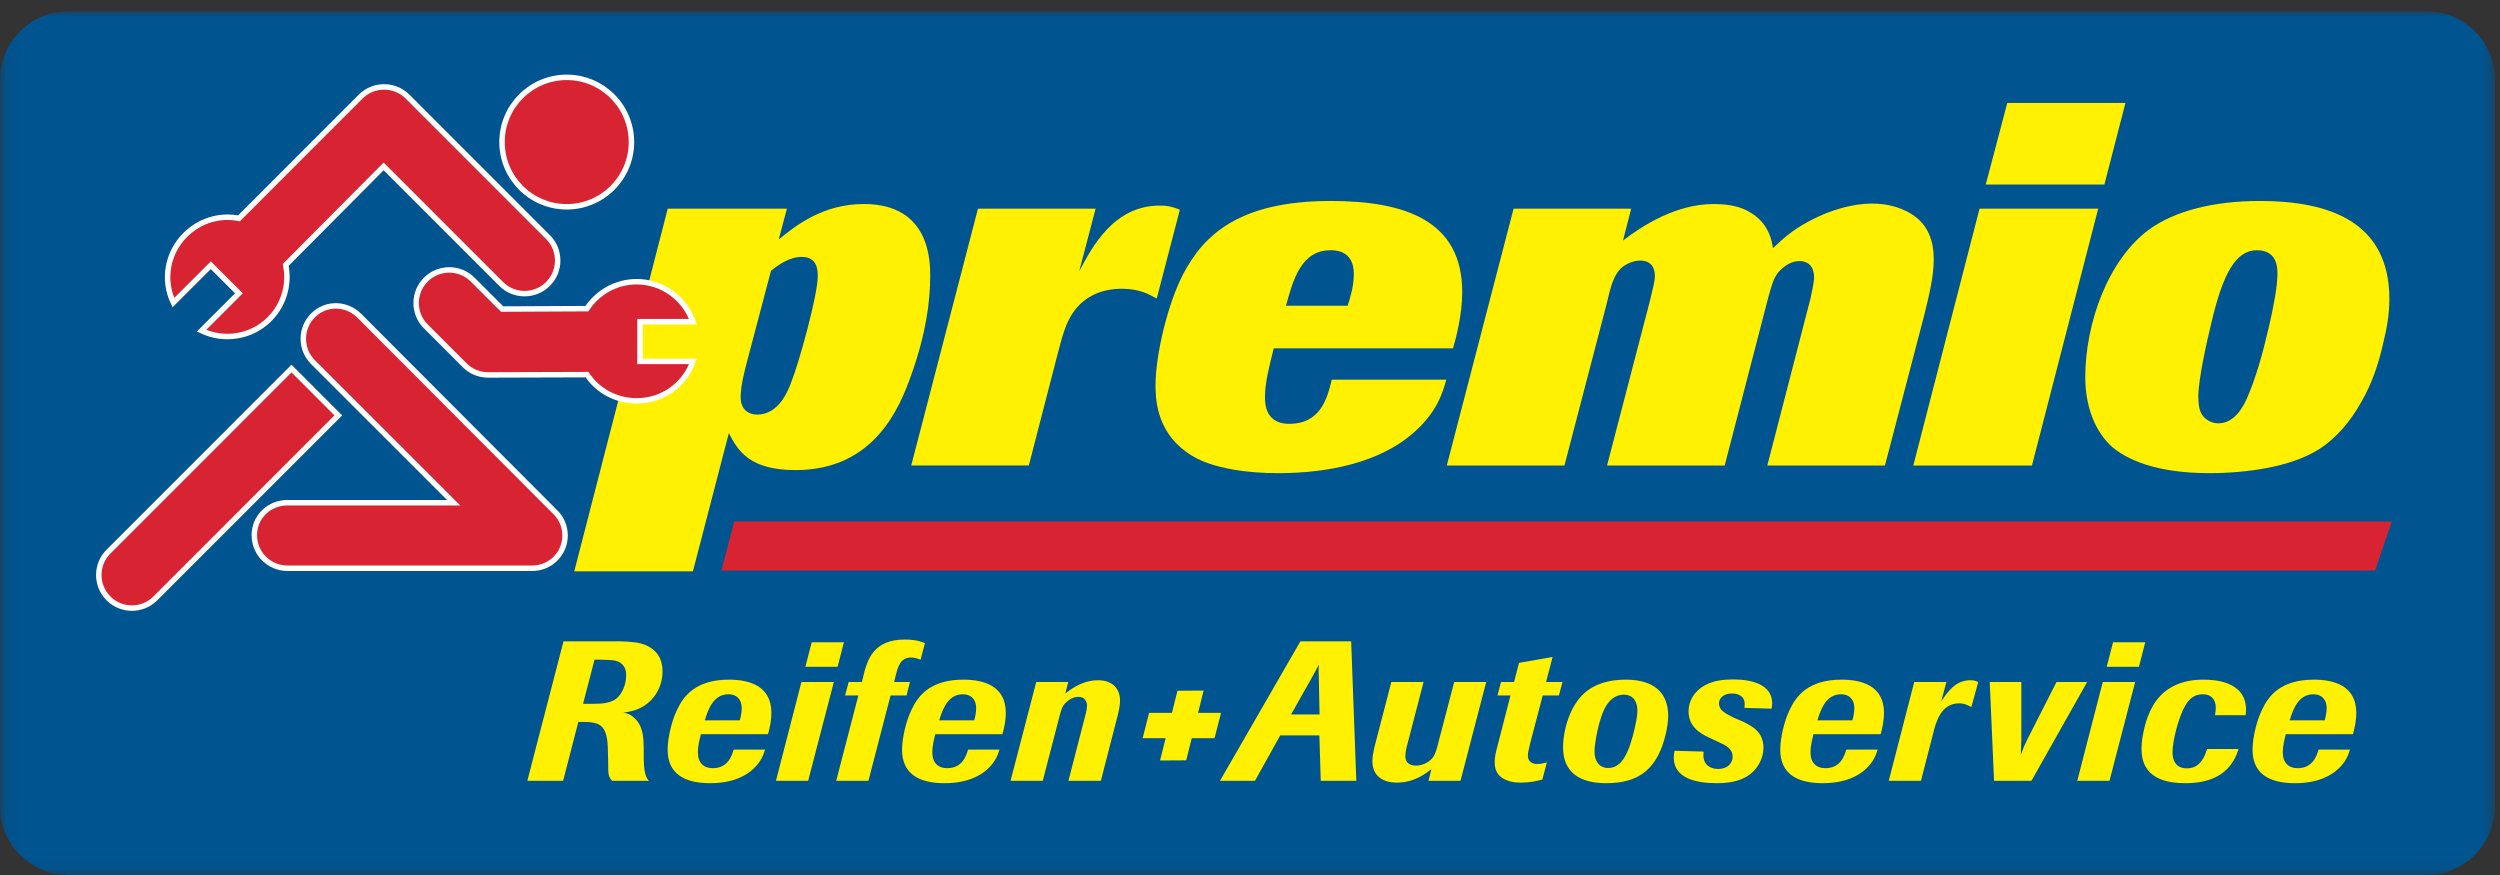
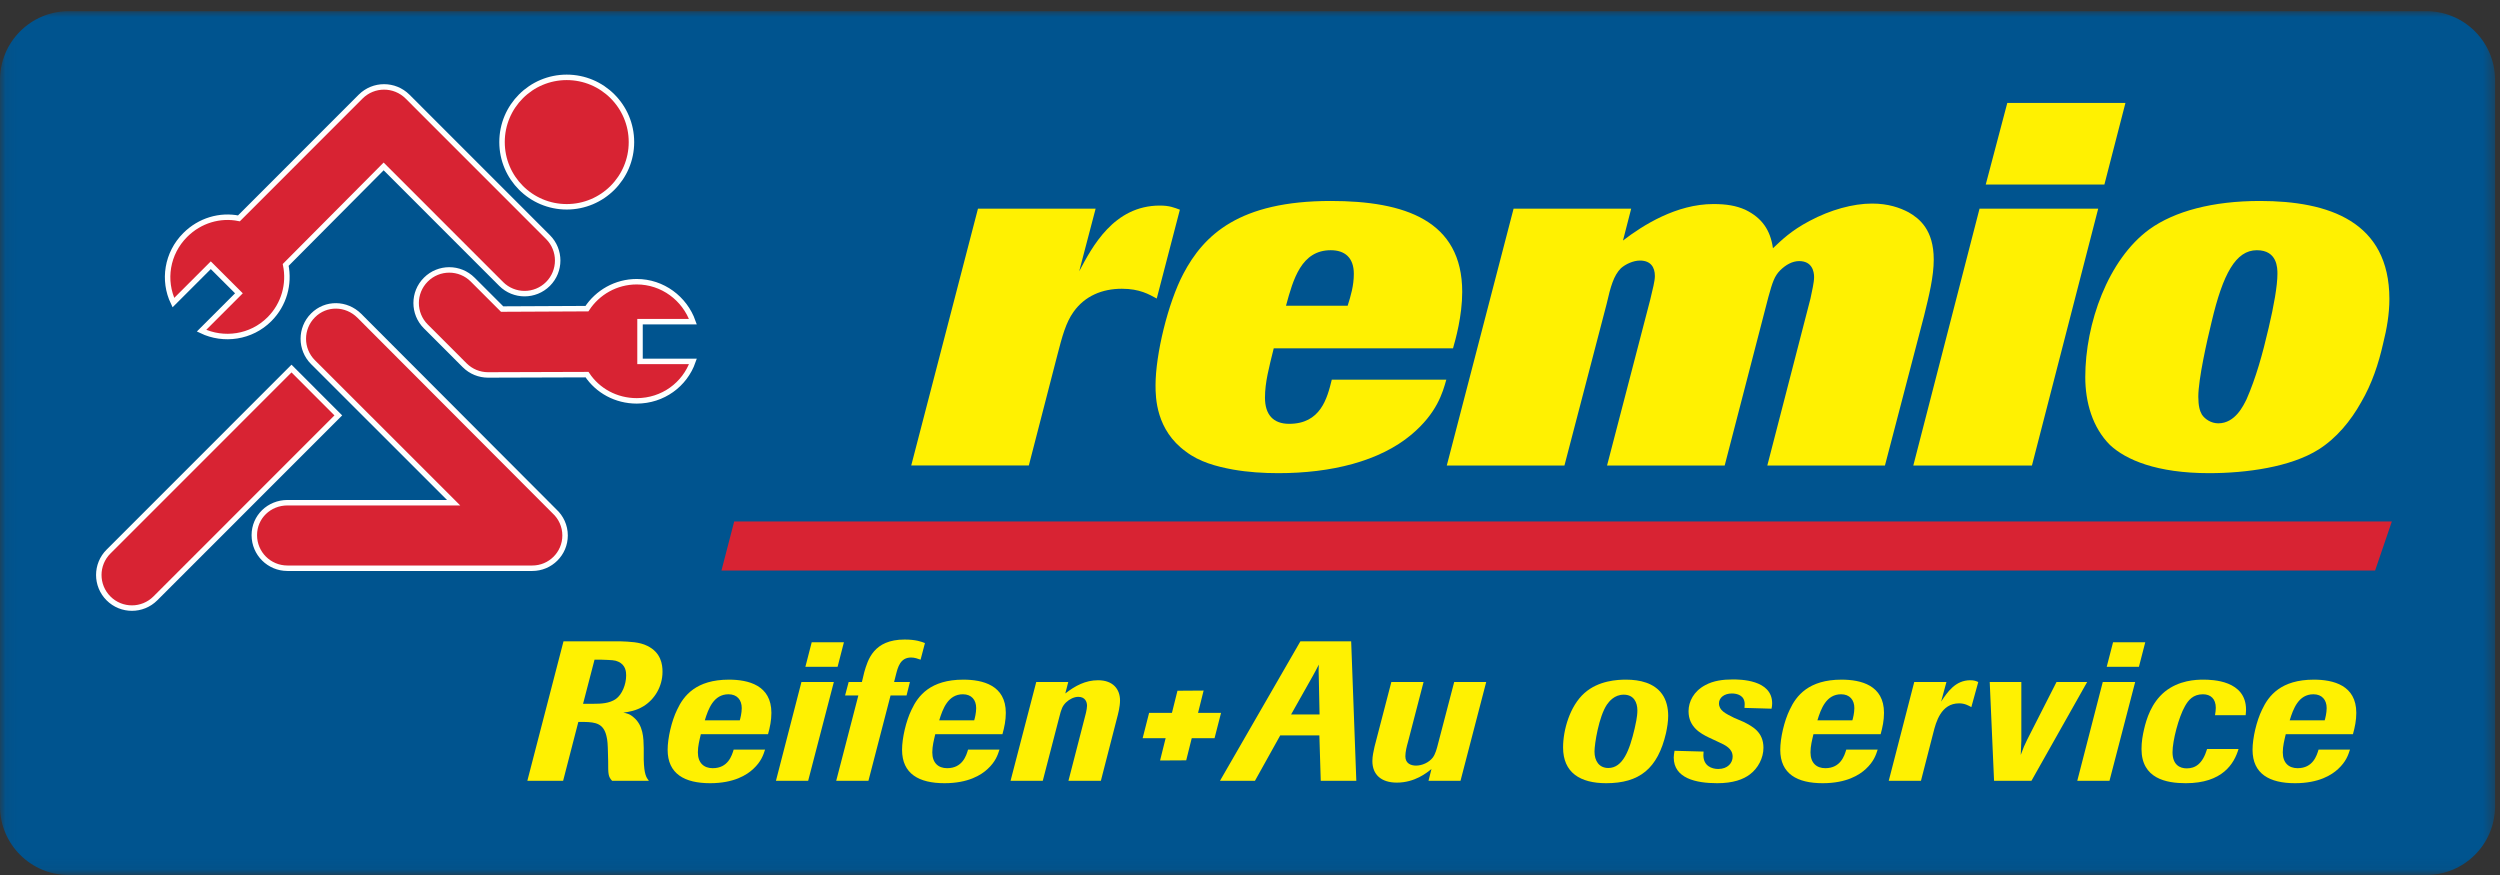
<svg xmlns="http://www.w3.org/2000/svg" xmlns:xlink="http://www.w3.org/1999/xlink" width="220px" height="77px" viewBox="0 0 220 77" version="1.1">
  <rect x="0" y="0" width="220" height="77" fill="#333333" stroke="none" />
  <title>premio-logo</title>
  <desc>Created with Sketch.</desc>
  <defs>
    <polygon id="path-1" points="0.06 0.983 219.564 0.983 219.564 76.94 0.06 76.94" />
  </defs>
  <g id="1.-Desktop" stroke="none" stroke-width="1" fill="none" fill-rule="evenodd">
    <g id="Desktop---Home" transform="translate(-48, -1180)">
      <g id="Component-/-Extended-Footer" transform="translate(24, 830)">
        <g id="Partnerschaft-Info-/-Card" transform="translate(0, 318)">
          <g id="premio">
            <g id="premio-logo" transform="translate(24, 32)">
              <g id="Group-3">
                <mask id="mask-2" fill="white">
                  <use xlink:href="#path-1" />
                </mask>
                <g id="Clip-2" />
                <path d="M219.564,70.947 C219.564,74.29 216.853,77 213.512,77 L6.052,77 C2.71,77 0,74.29 0,70.947 L0,7.035 C0,3.692 2.71,0.983 6.052,0.983 L213.512,0.983 C216.853,0.983 219.564,3.692 219.564,7.035 L219.564,70.947" id="Fill-1" fill="#00548F" mask="url(#mask-2)" />
              </g>
-               <path d="M67.847,23.831 C68.528,23.286 69.475,22.608 70.558,22.608 C71.962,22.608 71.962,23.831 71.962,24.326 C71.962,25.956 70.332,31.875 69.61,33.683 C69.339,34.405 68.528,36.484 66.626,36.484 C65.95,36.484 65.178,36.124 65.178,34.947 C65.178,34.045 65.454,32.913 65.677,32.057 L67.847,23.831 Z M64.14,38.11 C64.954,39.739 66.037,41.368 70.016,41.368 C76.978,41.368 79.193,35.806 80.188,33.006 C81.498,29.345 81.858,26.495 81.858,24.282 C81.858,23.014 81.858,17.953 76.026,17.953 C72.413,17.953 70.016,19.852 68.528,21.073 L69.249,18.361 L58.762,18.361 L50.534,50.275 L60.977,50.275 L64.14,38.11 L64.14,38.11 Z" id="Fill-4" fill="#FFF101" />
              <path d="M93.024,31.334 C93.478,29.571 93.795,28.393 94.472,27.444 C95.466,26.042 97.001,25.41 98.719,25.41 C100.299,25.41 101.117,25.906 101.793,26.271 L103.829,18.453 C103.331,18.271 102.924,18.09 102.066,18.09 C97.995,18.09 96.1,21.751 94.969,23.874 L96.415,18.361 L86.062,18.361 L80.188,40.963 L90.537,40.963 L93.024,31.334" id="Fill-5" fill="#FFF101" />
              <path d="M113.169,26.903 C113.803,24.553 114.528,22.019 117.105,22.019 C118.326,22.019 119.137,22.655 119.137,24.098 C119.137,25.144 118.865,26.042 118.594,26.903 L113.169,26.903 Z M117.197,33.411 C116.789,35.082 116.202,37.297 113.444,37.297 C112.04,37.297 111.318,36.484 111.318,34.994 C111.318,33.637 111.678,32.326 112.088,30.656 L127.864,30.656 C128.086,29.888 128.675,27.807 128.675,25.687 C128.675,19.399 123.613,17.685 117.105,17.685 C109.057,17.685 105.938,20.666 104.132,24.098 C102.774,26.677 101.687,31.197 101.687,33.908 C101.687,34.994 101.733,37.843 104.356,39.739 C105.534,40.644 107.023,41.051 108.515,41.323 C109.825,41.553 111.184,41.638 112.493,41.638 C117.148,41.638 121.396,40.599 124.202,38.248 C126.459,36.35 126.958,34.541 127.276,33.411 L117.197,33.411 L117.197,33.411 Z" id="Fill-6" fill="#FFF101" />
              <path d="M169.313,27.811 C169.761,26.002 170.169,24.329 170.169,22.841 C170.169,20.216 168.903,19.224 167.953,18.681 C167.187,18.275 166.149,17.914 164.744,17.914 C163.071,17.914 161.085,18.456 159.23,19.448 C157.604,20.308 156.79,21.122 156.02,21.844 C155.795,20.264 155.072,19.179 153.581,18.456 C152.766,18.094 151.909,17.956 150.777,17.956 C147.526,17.956 144.587,19.813 142.822,21.167 L143.544,18.364 L133.195,18.364 L127.317,40.966 L137.671,40.966 L141.377,26.771 C141.737,25.192 142.008,24.242 142.642,23.605 C143.047,23.246 143.725,22.929 144.315,22.929 C145.261,22.929 145.629,23.515 145.629,24.288 C145.629,24.738 145.445,25.415 145.221,26.367 L141.42,40.966 L151.772,40.966 L155.617,26.138 C155.977,24.831 156.157,24.288 156.655,23.79 C157.153,23.293 157.741,22.976 158.326,22.976 C159.457,22.976 159.64,23.879 159.64,24.377 C159.64,24.874 159.457,25.596 159.321,26.274 L155.523,40.966 L165.875,40.966 L169.313,27.811" id="Fill-7" fill="#FFF101" />
              <path d="M187.038,9.061 L176.641,9.061 L174.745,16.241 L185.186,16.241 L187.038,9.061 Z M184.641,18.364 L174.199,18.364 L168.371,40.966 L178.811,40.966 L184.641,18.364 L184.641,18.364 Z" id="Fill-8" fill="#FFF101" />
              <path d="M199.642,28.847 C199.099,31.197 198.511,33.277 197.7,35.128 C197.429,35.671 196.706,37.253 195.21,37.253 C194.58,37.253 194.039,36.892 193.767,36.484 C193.583,36.172 193.451,35.719 193.451,34.905 C193.451,33.369 194.216,29.977 194.626,28.305 C195.619,24.098 196.749,22.019 198.603,22.019 C200.414,22.019 200.414,23.602 200.414,24.098 C200.414,25.144 200.094,26.948 199.642,28.847 Z M209.721,30.203 C210.039,28.939 210.266,27.627 210.266,26.315 C210.266,19.488 204.931,17.685 198.875,17.685 C194.712,17.685 191.369,18.587 189.16,20.168 C185.494,22.833 183.504,28.485 183.504,33.185 C183.504,35.401 184.136,37.615 185.674,39.155 C187.078,40.466 189.788,41.638 194.4,41.638 C197.7,41.638 201.584,41.097 204.027,39.56 C205.608,38.567 206.873,37.027 207.779,35.401 C208.73,33.775 209.314,32.013 209.721,30.203 L209.721,30.203 Z" id="Fill-9" fill="#FFF101" />
              <polyline id="Fill-10" fill="#D82333" points="64.61 45.886 210.484 45.886 209.008 50.209 63.488 50.209 64.61 45.886" />
              <path d="M29.772,36.555 L13.671,52.659 C12.53,53.797 10.685,53.797 9.548,52.659 C8.41,51.521 8.41,49.676 9.548,48.54 L25.652,32.433 L29.772,36.555" id="Fill-11" fill="#D82333" />
              <path d="M29.772,36.555 L13.671,52.659 C12.53,53.797 10.685,53.797 9.548,52.659 C8.41,51.521 8.41,49.676 9.548,48.54 L25.652,32.433 L29.772,36.555 Z" id="Stroke-12" stroke="#FFFFFE" stroke-width="0.481" />
              <path d="M25.142,23.312 C25.484,24.987 25.01,26.792 23.711,28.09 C22.101,29.703 19.68,30.029 17.734,29.101 L21.025,25.81 L18.55,23.34 L15.258,26.63 C14.322,24.682 14.683,22.292 16.302,20.677 C17.59,19.389 19.362,18.882 21.025,19.216 L31.738,8.5 C32.877,7.364 34.718,7.364 35.862,8.5 L48.223,20.864 C49.36,22.003 49.36,23.849 48.223,24.987 C47.085,26.124 45.238,26.124 44.102,24.987 L33.76,14.645 L25.142,23.312" id="Fill-13" fill="#D82333" />
              <path d="M25.142,23.312 C25.484,24.987 25.01,26.792 23.711,28.09 C22.101,29.703 19.68,30.029 17.734,29.101 L21.025,25.81 L18.55,23.34 L15.258,26.63 C14.322,24.682 14.683,22.292 16.302,20.677 C17.59,19.389 19.362,18.882 21.025,19.216 L31.738,8.5 C32.877,7.364 34.718,7.364 35.862,8.5 L48.223,20.864 C49.36,22.003 49.36,23.849 48.223,24.987 C47.085,26.124 45.238,26.124 44.102,24.987 L33.76,14.645 L25.142,23.312 Z" id="Stroke-14" stroke="#FFFFFE" stroke-width="0.481" />
              <path d="M48.786,44.991 C49.365,45.521 49.727,46.279 49.727,47.119 C49.727,48.716 48.435,50.005 46.842,50.005 L25.293,50.005 C23.684,50.005 22.38,48.706 22.38,47.094 C22.38,45.485 23.684,44.239 25.293,44.239 L39.919,44.239 L27.546,31.873 C26.407,30.737 26.407,28.889 27.546,27.753 C28.684,26.613 30.487,26.654 31.626,27.794 L48.786,44.991" id="Fill-15" fill="#D82333" />
              <path d="M48.786,44.991 C49.365,45.521 49.727,46.279 49.727,47.119 C49.727,48.716 48.435,50.005 46.842,50.005 L25.293,50.005 C23.684,50.005 22.38,48.706 22.38,47.094 C22.38,45.485 23.684,44.239 25.293,44.239 L39.919,44.239 L27.546,31.873 C26.407,30.737 26.407,28.889 27.546,27.753 C28.684,26.613 30.487,26.654 31.626,27.794 L48.786,44.991 Z" id="Stroke-16" stroke="#FFFFFE" stroke-width="0.481" />
              <path d="M44.179,12.503 C44.179,9.359 46.727,6.807 49.872,6.807 C53.018,6.807 55.568,9.359 55.568,12.503 C55.568,15.647 53.018,18.198 49.872,18.198 C46.727,18.198 44.179,15.647 44.179,12.503" id="Fill-17" fill="#D82333" />
              <path d="M44.179,12.503 C44.179,9.359 46.727,6.807 49.872,6.807 C53.018,6.807 55.568,9.359 55.568,12.503 C55.568,15.647 53.018,18.198 49.872,18.198 C46.727,18.198 44.179,15.647 44.179,12.503 Z" id="Stroke-18" stroke="#FFFFFE" stroke-width="0.481" />
              <path d="M42.935,32.994 C42.191,32.991 41.452,32.704 40.888,32.141 L37.474,28.726 C36.336,27.59 36.336,25.744 37.474,24.608 C38.611,23.468 40.459,23.468 41.597,24.608 L44.187,27.197 L51.65,27.161 C52.585,25.737 54.2,24.791 56.034,24.791 C58.314,24.791 60.255,26.273 60.975,28.305 L56.322,28.305 L56.322,31.802 L60.979,31.802 C60.264,33.845 58.322,35.276 56.034,35.276 C54.212,35.276 52.599,34.383 51.659,32.967 L42.935,32.994" id="Fill-19" fill="#D82333" />
              <path d="M42.935,32.994 C42.191,32.991 41.452,32.704 40.888,32.141 L37.474,28.726 C36.336,27.59 36.336,25.744 37.474,24.608 C38.611,23.468 40.459,23.468 41.597,24.608 L44.187,27.197 L51.65,27.161 C52.585,25.737 54.2,24.791 56.034,24.791 C58.314,24.791 60.255,26.273 60.975,28.305 L56.322,28.305 L56.322,31.802 L60.979,31.802 C60.264,33.845 58.322,35.276 56.034,35.276 C54.212,35.276 52.599,34.383 51.659,32.967 L42.935,32.994 Z" id="Stroke-20" stroke="#FFFFFE" stroke-width="0.481" />
              <path d="M56.649,65.826 C56.631,64.939 56.614,63.826 55.744,63.113 C55.414,62.817 55.119,62.766 54.857,62.713 C55.327,62.644 55.953,62.557 56.614,62.156 C57.587,61.565 58.301,60.435 58.301,59.112 C58.301,58.486 58.178,57.427 56.961,56.835 C56.266,56.488 55.414,56.47 54.562,56.435 L49.588,56.435 L46.405,68.713 L49.554,68.713 L50.893,63.531 L51.414,63.531 C52.44,63.548 53.101,63.686 53.362,64.748 C53.466,65.147 53.483,65.53 53.5,66.261 L53.518,66.974 C53.518,68.139 53.518,68.33 53.866,68.713 L57.101,68.713 C56.875,68.417 56.684,68.156 56.649,66.852 L56.649,65.826 Z M52.318,58.053 L52.944,58.053 C53.866,58.088 54.109,58.088 54.405,58.227 C55.084,58.522 55.101,59.165 55.101,59.443 C55.101,60.244 54.736,61.113 54.214,61.496 C53.64,61.913 52.84,61.932 52.266,61.932 L51.31,61.932 L52.318,58.053 L52.318,58.053 Z" id="Fill-21" fill="#FFF101" />
              <path d="M64.562,65.965 C64.404,66.486 64.074,67.6 62.718,67.6 C61.952,67.6 61.413,67.147 61.413,66.208 C61.413,65.651 61.552,65.13 61.674,64.608 L67.587,64.608 C67.76,63.983 67.883,63.392 67.883,62.73 C67.883,60.296 65.848,59.809 64.143,59.809 C61.257,59.809 60.161,61.217 59.587,62.453 C59.1,63.444 58.752,64.957 58.752,65.982 C58.752,68.104 60.248,68.922 62.492,68.922 C64.596,68.922 65.726,68.19 66.283,67.67 C66.978,67.026 67.169,66.452 67.326,65.965 L64.562,65.965 Z M62.022,63.392 C62.335,62.364 62.805,61.096 64.109,61.096 C64.856,61.096 65.273,61.583 65.273,62.312 C65.273,62.748 65.153,63.217 65.1,63.392 L62.022,63.392 L62.022,63.392 Z" id="Fill-22" fill="#FFF101" />
              <path d="M73.708,58.679 L70.874,58.679 L71.43,56.522 L74.264,56.522 L73.708,58.679 Z M71.117,68.713 L68.283,68.713 L70.526,60.018 L73.378,60.018 L71.117,68.713 L71.117,68.713 Z" id="Fill-23" fill="#FFF101" />
              <path d="M76.421,68.713 L73.586,68.713 L75.535,61.2 L74.368,61.2 L74.681,60.018 L75.847,60.018 L76.056,59.147 C76.37,58.069 76.873,56.279 79.603,56.279 C80.595,56.279 81.098,56.47 81.395,56.591 L81.011,58.053 C80.768,57.966 80.491,57.861 80.178,57.861 C79.22,57.861 79.012,58.714 78.838,59.392 L78.681,60.018 L80.072,60.018 L79.777,61.2 L78.369,61.2 L76.421,68.713" id="Fill-24" fill="#FFF101" />
              <path d="M85.19,65.965 C85.033,66.486 84.703,67.6 83.347,67.6 C82.581,67.6 82.042,67.147 82.042,66.208 C82.042,65.651 82.181,65.13 82.303,64.608 L88.215,64.608 C88.389,63.983 88.511,63.392 88.511,62.73 C88.511,60.296 86.477,59.809 84.771,59.809 C81.885,59.809 80.79,61.217 80.216,62.453 C79.729,63.444 79.381,64.957 79.381,65.982 C79.381,68.104 80.877,68.922 83.119,68.922 C85.224,68.922 86.354,68.19 86.912,67.67 C87.606,67.026 87.798,66.452 87.954,65.965 L85.19,65.965 Z M82.651,63.392 C82.964,62.364 83.432,61.096 84.738,61.096 C85.485,61.096 85.903,61.583 85.903,62.312 C85.903,62.748 85.781,63.217 85.729,63.392 L82.651,63.392 L82.651,63.392 Z" id="Fill-25" fill="#FFF101" />
              <path d="M96.876,68.713 L94.023,68.713 L95.381,63.444 C95.502,63.01 95.658,62.418 95.658,62.105 C95.658,61.757 95.485,61.322 94.893,61.322 C94.528,61.322 94.127,61.514 93.814,61.81 C93.502,62.122 93.398,62.364 93.206,63.148 L91.763,68.713 L88.928,68.713 L91.189,60.018 L94.006,60.018 L93.746,61.026 C94.615,60.348 95.52,59.861 96.632,59.861 C97.954,59.861 98.562,60.66 98.562,61.635 C98.562,62.19 98.406,62.782 98.267,63.304 L96.876,68.713" id="Fill-26" fill="#FFF101" />
              <path d="M118.903,56.435 L114.435,56.435 L107.357,68.713 L110.435,68.713 L112.661,64.714 L116.104,64.714 L116.226,68.713 L119.356,68.713 L118.903,56.435 Z M113.618,62.87 L115.549,59.443 C115.738,59.097 115.828,58.939 116.053,58.486 C116.034,59.009 116.034,59.097 116.053,59.565 L116.122,62.87 L113.618,62.87 L113.618,62.87 Z" id="Fill-27" fill="#FFF101" />
              <path d="M128.524,68.713 L125.708,68.713 L125.969,67.67 C125.569,68 124.508,68.87 122.925,68.87 C121.552,68.87 120.769,68.173 120.769,66.974 C120.769,66.539 120.874,66.103 120.96,65.704 L122.438,60.018 L125.273,60.018 L123.9,65.305 C123.795,65.669 123.672,66.156 123.672,66.558 C123.672,67.2 124.177,67.373 124.612,67.373 C125.134,67.373 125.743,67.111 126.09,66.66 C126.316,66.348 126.438,65.895 126.542,65.478 L127.969,60.018 L130.786,60.018 L128.524,68.713" id="Fill-28" fill="#FFF101" />
-               <path d="M134.665,65.373 C134.489,66.087 134.455,66.261 134.455,66.505 C134.455,67.06 134.89,67.234 135.289,67.234 C135.568,67.234 135.812,67.165 136.124,67.095 L135.724,68.607 C135.203,68.729 134.645,68.87 133.864,68.87 C133.446,68.87 133.029,68.834 132.645,68.679 C131.69,68.33 131.534,67.67 131.534,67.06 C131.534,66.609 131.637,66.156 131.777,65.651 L132.924,61.2 L131.777,61.2 L132.09,60.018 L133.238,60.018 L133.672,58.331 L136.628,57.81 L136.055,60.018 L137.498,60.018 L137.185,61.2 L135.759,61.2 L134.665,65.373" id="Fill-29" fill="#FFF101" />
              <path d="M146.61,64.505 C146.714,64 146.801,63.496 146.801,62.991 C146.801,62.312 146.644,61.601 146.263,61.079 C145.567,60.104 144.315,59.809 143.098,59.809 C142.35,59.809 140.68,59.878 139.428,60.991 C138.142,62.14 137.551,64.243 137.551,65.773 C137.551,68 139.063,68.922 141.341,68.922 C144.263,68.922 145.88,67.651 146.61,64.505 Z M143.846,64.122 C143.394,66.052 142.802,67.583 141.533,67.583 C140.716,67.583 140.316,66.956 140.316,66.139 C140.316,65.461 140.698,63.06 141.411,62.001 C141.602,61.739 142.054,61.131 142.889,61.131 C143.776,61.131 144.09,61.81 144.09,62.521 C144.09,63.096 143.915,63.809 143.846,64.122 L143.846,64.122 Z" id="Fill-30" fill="#FFF101" />
              <path d="M150.349,64.887 C149.67,64.556 148.592,63.983 148.592,62.592 C148.592,61.739 149.045,60.835 150.055,60.296 C150.784,59.895 151.636,59.792 152.472,59.792 C153.095,59.792 155.95,59.792 155.95,61.895 C155.95,62.053 155.931,62.19 155.897,62.364 L153.515,62.295 C153.515,62.19 153.532,62.069 153.532,61.966 C153.532,61.182 152.854,61.026 152.402,61.026 C151.74,61.026 151.271,61.392 151.271,61.895 C151.271,62.521 151.828,62.782 152.591,63.164 L153.444,63.531 C154.193,63.913 155.184,64.4 155.184,65.809 C155.184,66.713 154.697,67.617 154,68.139 C153.41,68.592 152.505,68.922 151.115,68.922 C149.237,68.922 147.289,68.486 147.289,66.66 C147.289,66.452 147.324,66.295 147.359,66.069 L149.916,66.139 C149.916,66.226 149.898,66.348 149.898,66.452 C149.898,67.408 150.644,67.67 151.202,67.67 C152.052,67.67 152.472,67.129 152.472,66.591 C152.472,65.877 151.863,65.582 151.167,65.27 L150.349,64.887" id="Fill-31" fill="#FFF101" />
              <path d="M162.471,65.965 C162.314,66.486 161.982,67.6 160.627,67.6 C159.862,67.6 159.323,67.147 159.323,66.208 C159.323,65.651 159.461,65.13 159.584,64.608 L165.497,64.608 C165.669,63.983 165.792,63.392 165.792,62.73 C165.792,60.296 163.756,59.809 162.053,59.809 C159.167,59.809 158.071,61.217 157.497,62.453 C157.009,63.444 156.663,64.957 156.663,65.982 C156.663,68.104 158.157,68.922 160.401,68.922 C162.504,68.922 163.634,68.19 164.192,67.67 C164.886,67.026 165.079,66.452 165.235,65.965 L162.471,65.965 Z M159.931,63.392 C160.245,62.364 160.714,61.096 162.018,61.096 C162.765,61.096 163.183,61.583 163.183,62.312 C163.183,62.748 163.061,63.217 163.008,63.392 L159.931,63.392 L159.931,63.392 Z" id="Fill-32" fill="#FFF101" />
              <path d="M169.044,68.713 L166.209,68.713 L168.453,60.018 L171.287,60.018 L170.818,61.739 C171.375,60.904 172.07,59.861 173.391,59.861 C173.721,59.861 173.896,59.931 174.087,60.018 L173.478,62.226 C173.218,62.086 172.905,61.895 172.4,61.895 C170.8,61.895 170.365,63.565 170.139,64.453 L169.044,68.713" id="Fill-33" fill="#FFF101" />
              <path d="M178.766,68.713 L175.477,68.713 L175.096,60.018 L177.878,60.018 L177.878,65.184 C177.86,65.686 177.86,65.809 177.826,66.435 C178.07,65.773 178.139,65.601 178.399,65.078 L180.973,60.018 L183.669,60.018 L178.766,68.713" id="Fill-34" fill="#FFF101" />
              <path d="M188.225,58.679 L185.391,58.679 L185.948,56.522 L188.782,56.522 L188.225,58.679 Z M185.634,68.713 L182.799,68.713 L185.043,60.018 L187.895,60.018 L185.634,68.713 L185.634,68.713 Z" id="Fill-35" fill="#FFF101" />
              <path d="M196.99,65.913 C196.607,67.2 195.582,68.922 192.346,68.922 C190.642,68.922 188.453,68.521 188.453,65.913 C188.453,65.287 188.555,64.696 188.678,64.175 C188.885,63.286 189.302,61.86 190.502,60.868 C191.755,59.861 193.234,59.809 193.895,59.809 C194.71,59.809 197.651,59.878 197.651,62.453 C197.651,62.627 197.633,62.73 197.617,62.939 L194.92,62.939 C194.955,62.695 194.99,62.521 194.99,62.295 C194.99,61.496 194.538,61.096 193.86,61.096 C192.989,61.096 192.573,61.617 192.278,62.14 C191.719,63.113 191.182,65.184 191.182,66.191 C191.182,67.287 191.806,67.617 192.433,67.617 C193.181,67.617 193.825,67.234 194.224,65.913 L196.99,65.913" id="Fill-36" fill="#FFF101" />
              <path d="M204.033,65.965 C203.875,66.486 203.545,67.6 202.189,67.6 C201.425,67.6 200.885,67.147 200.885,66.208 C200.885,65.651 201.024,65.13 201.146,64.608 L207.059,64.608 C207.233,63.983 207.354,63.392 207.354,62.73 C207.354,60.296 205.319,59.809 203.616,59.809 C200.728,59.809 199.633,61.217 199.06,62.453 C198.572,63.444 198.224,64.957 198.224,65.982 C198.224,68.104 199.721,68.922 201.963,68.922 C204.069,68.922 205.198,68.19 205.755,67.67 C206.451,67.026 206.64,66.452 206.798,65.965 L204.033,65.965 Z M201.493,63.392 C201.806,62.364 202.276,61.096 203.582,61.096 C204.328,61.096 204.746,61.583 204.746,62.312 C204.746,62.748 204.623,63.217 204.573,63.392 L201.493,63.392 L201.493,63.392 Z" id="Fill-37" fill="#FFF101" />
              <polyline id="Fill-38" fill="#FFF101" points="107.452 62.732 101.121 62.732 100.553 64.961 106.88 64.961 107.452 62.732" />
              <polyline id="Fill-39" fill="#FFF101" points="105.918 60.769 104.386 66.91 102.086 66.923 103.617 60.785 105.918 60.769" />
            </g>
          </g>
        </g>
      </g>
    </g>
  </g>
</svg>